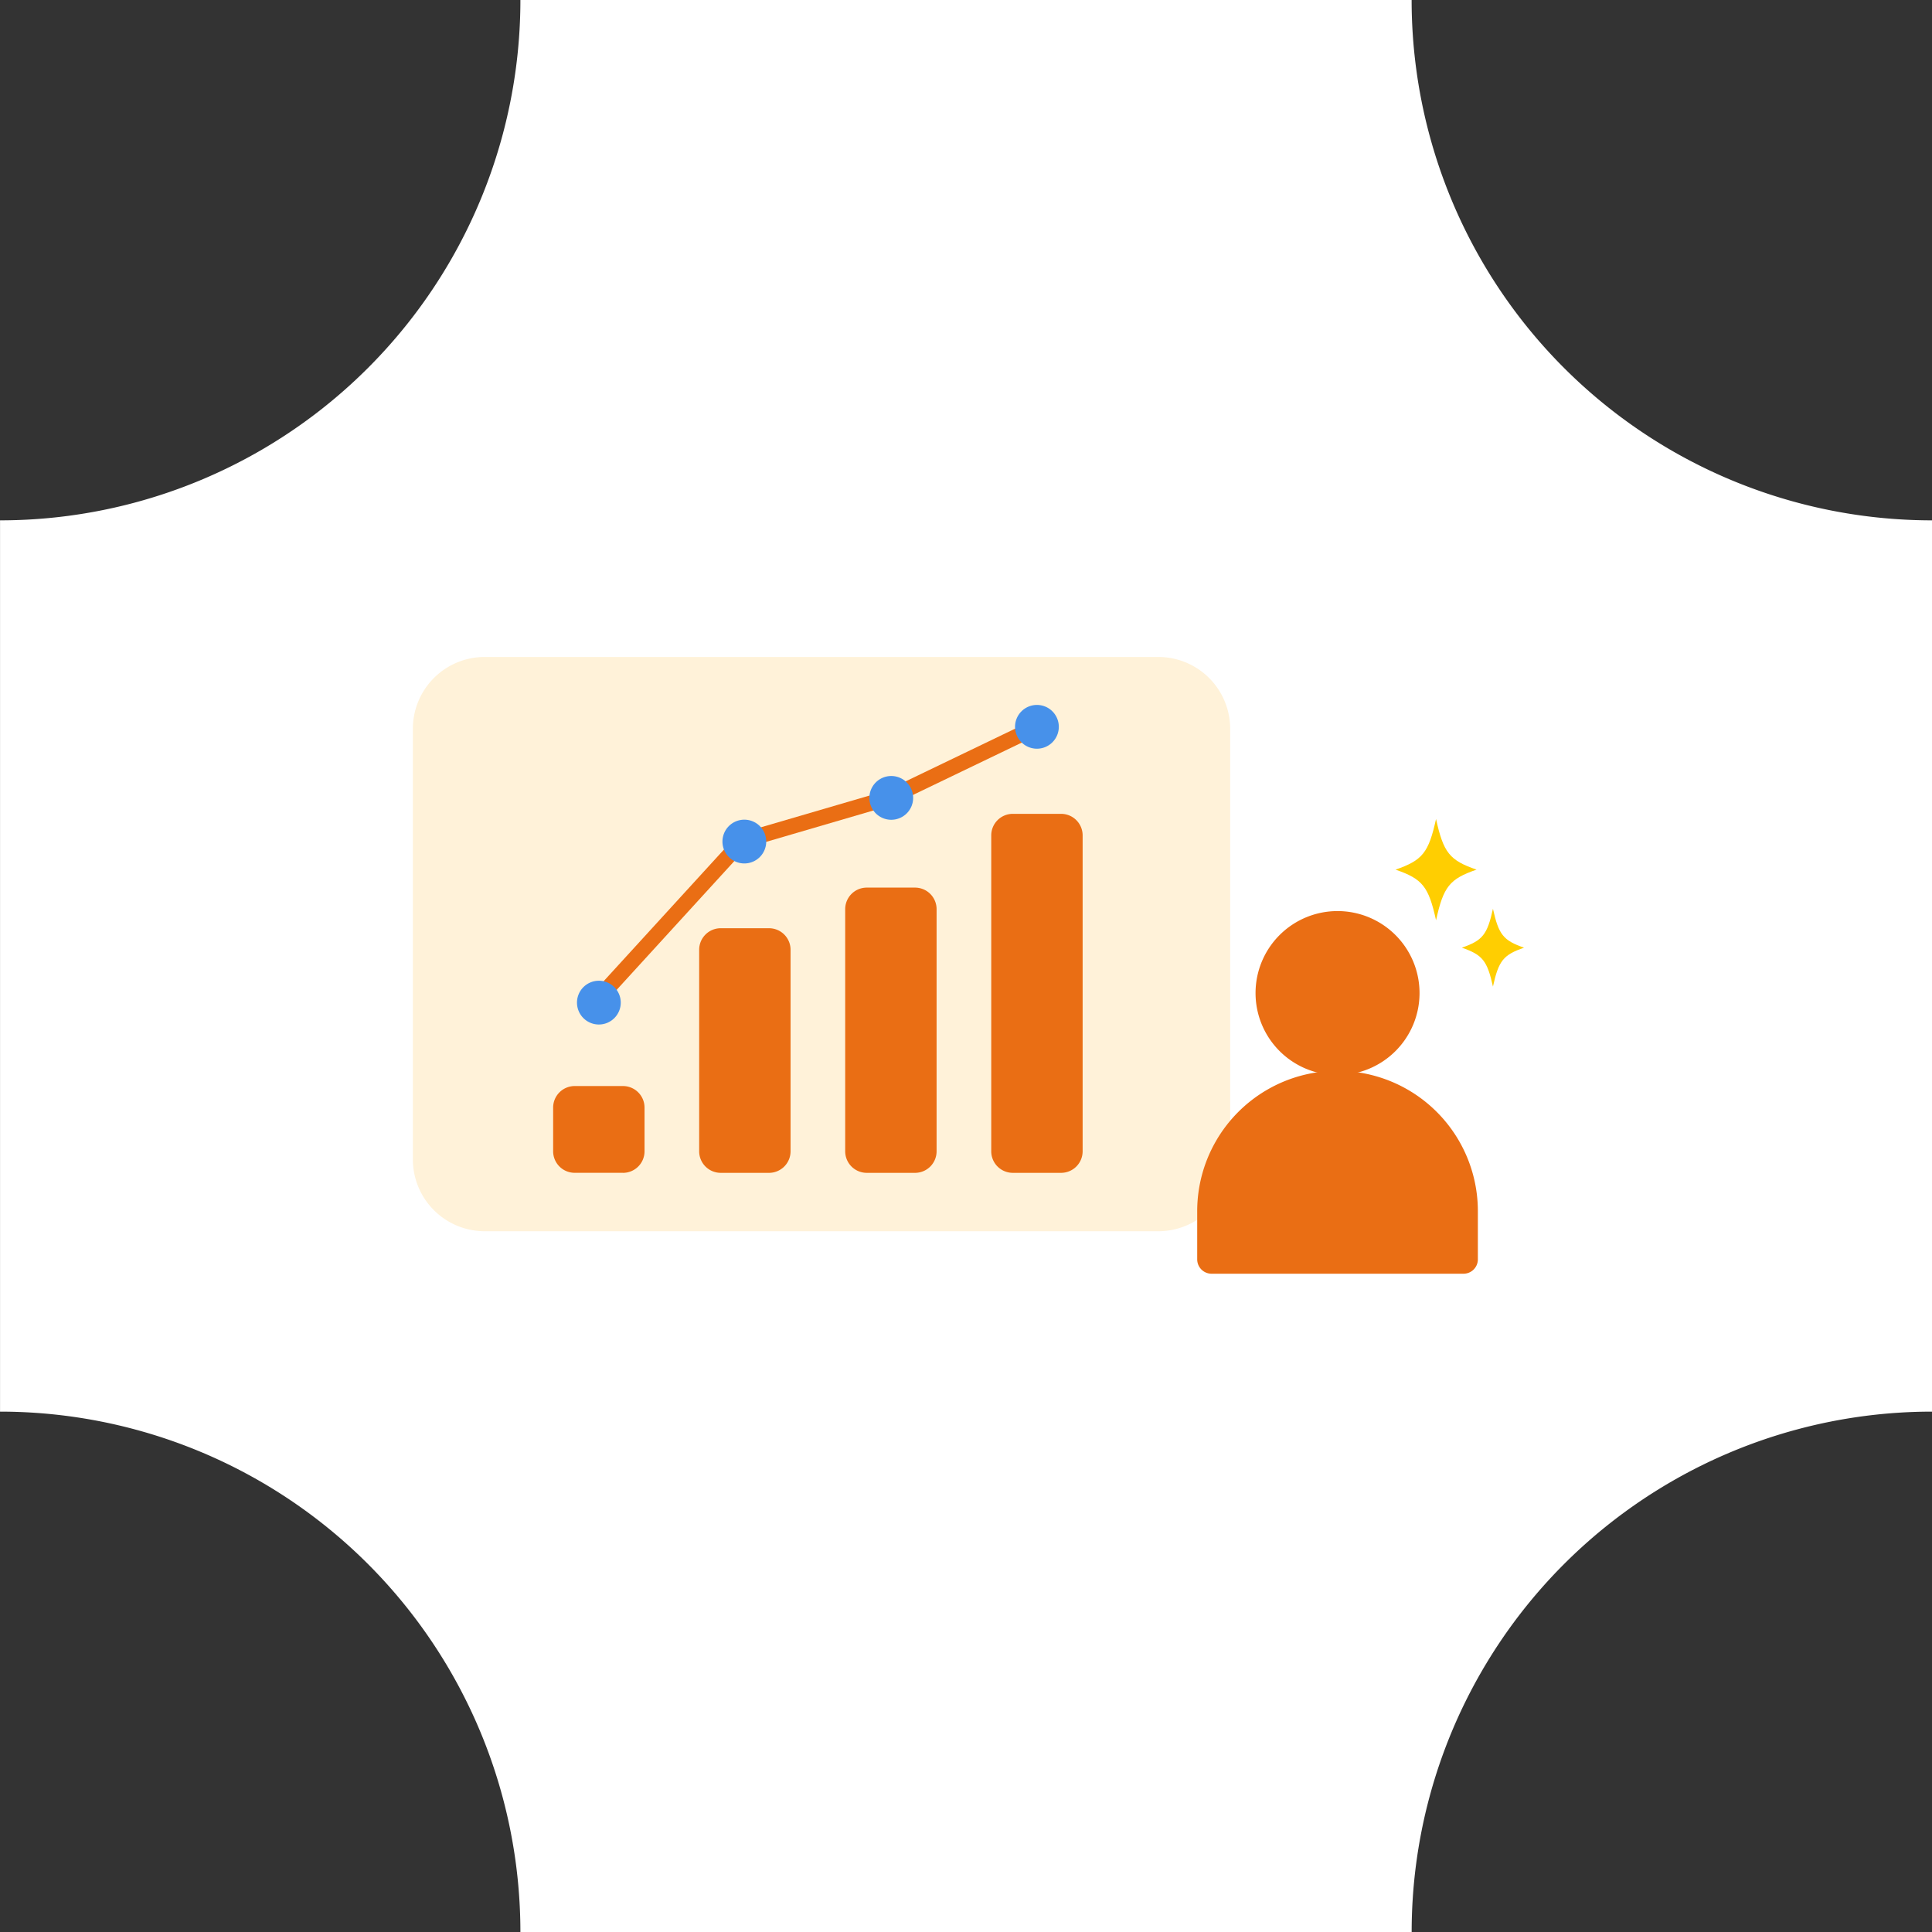
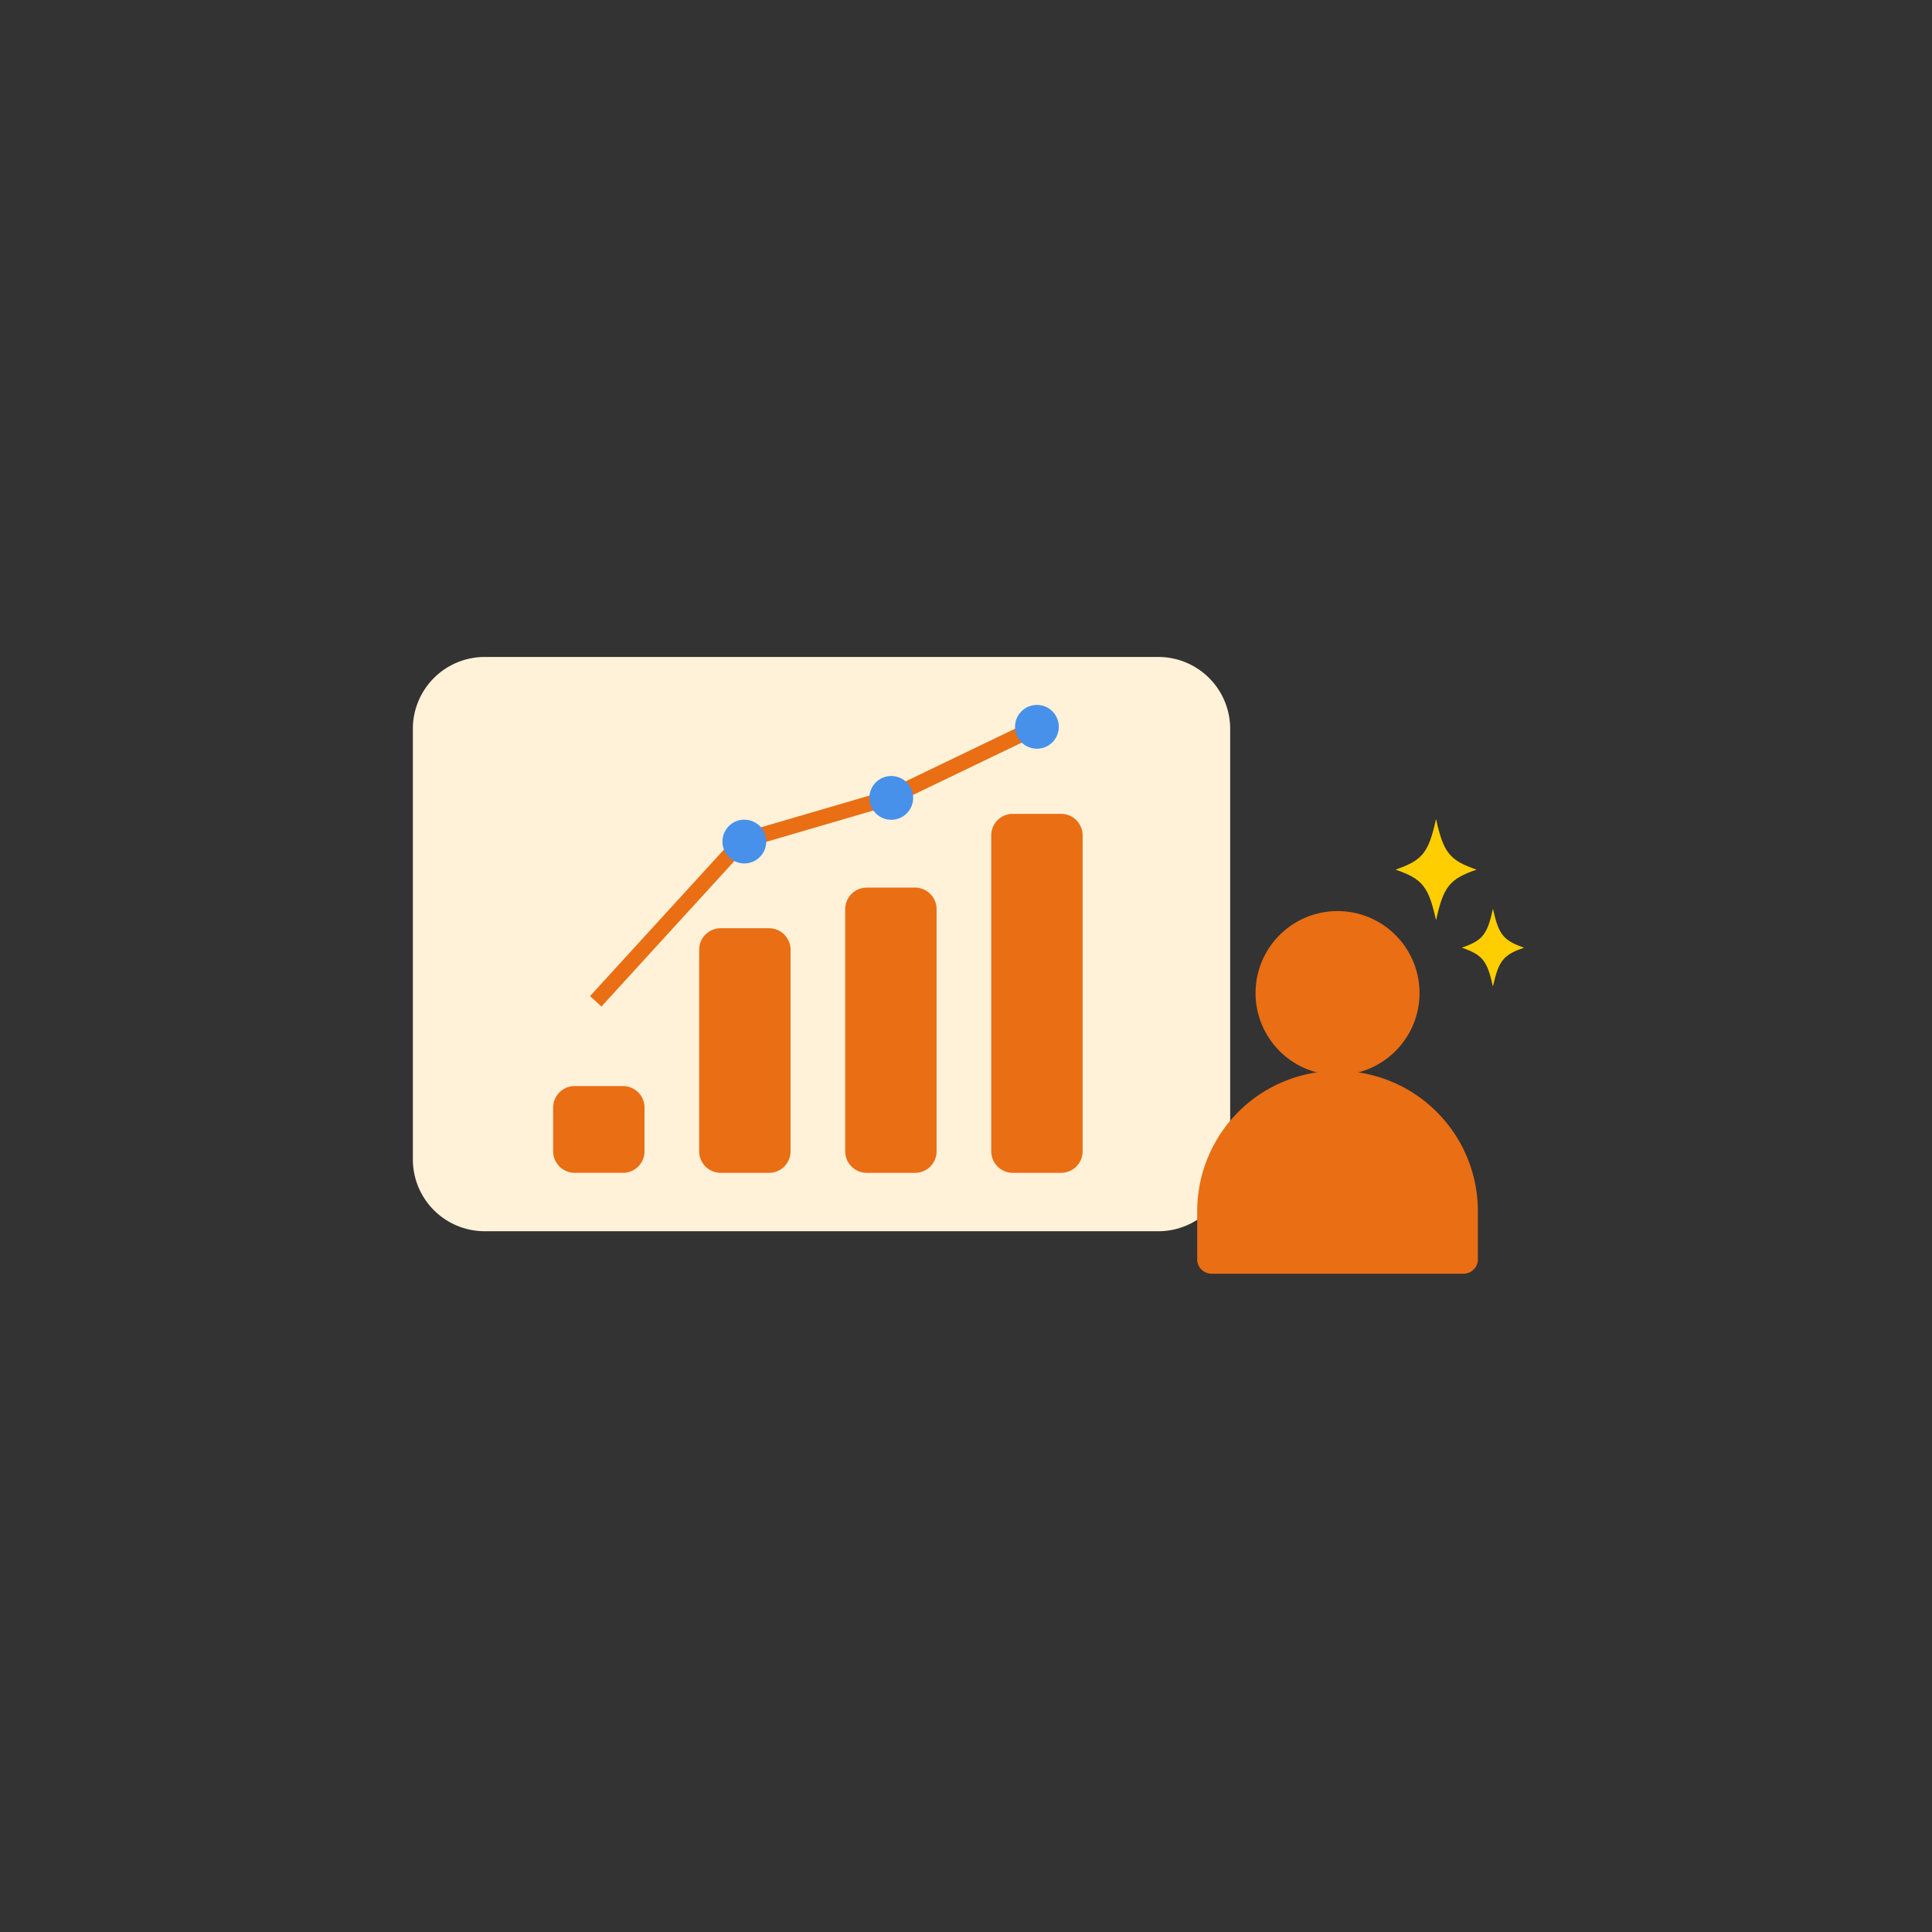
<svg xmlns="http://www.w3.org/2000/svg" width="250" height="250.002" viewBox="0 0 250 250.002">
  <rect x="0" y="0" width="250" height="250.002" fill="#333333" stroke="none" />
  <defs>
    <clipPath id="clip-path">
      <rect id="長方形_1562" data-name="長方形 1562" width="105.757" height="74.308" fill="none" />
    </clipPath>
    <clipPath id="clip-path-2">
      <rect id="長方形_1563" data-name="長方形 1563" width="10.482" height="13.102" fill="none" />
    </clipPath>
    <clipPath id="clip-path-3">
      <rect id="長方形_1564" data-name="長方形 1564" width="8.051" height="10.063" fill="none" />
    </clipPath>
  </defs>
  <g id="グループ_2901" data-name="グループ 2901" transform="translate(-1049.999 -2087)">
    <g id="グループ_2931" data-name="グループ 2931">
-       <path id="パス_58" data-name="パス 58" d="M410.425,8090.515H295.1a67.333,67.333,0,0,1-67.334,67.333v115.331a67.336,67.336,0,0,1,67.334,67.338h115.33a67.337,67.337,0,0,1,67.336-67.338V8157.848A67.334,67.334,0,0,1,410.425,8090.515Z" transform="translate(822.238 -6003.515)" fill="#fff" />
      <g id="グループ_2775" data-name="グループ 2775" transform="translate(19637.756 4136.75)">
        <g id="グループ_2767" data-name="グループ 2767" transform="translate(-18534.332 -1964.739)">
          <g id="グループ_2766" data-name="グループ 2766" transform="translate(0 0)" clip-path="url(#clip-path)">
            <path id="パス_2852" data-name="パス 2852" d="M162.967,5.261h87.16a9.3,9.3,0,0,1,9.3,9.3V70.271a9.3,9.3,0,0,1-9.3,9.3h-87.16a9.3,9.3,0,0,1-9.3-9.3V14.56a9.3,9.3,0,0,1,9.3-9.3" transform="translate(-153.668 -5.261)" fill="#fff2d9" />
          </g>
        </g>
        <path id="パス_2853" data-name="パス 2853" d="M243.191,73.547h-6.246a2.789,2.789,0,0,1-2.79-2.79V29.883a2.789,2.789,0,0,1,2.79-2.79h6.246a2.789,2.789,0,0,1,2.79,2.79V70.757a2.789,2.789,0,0,1-2.79,2.79" transform="translate(-18693.646 -1971.532)" fill="#ea6e14" fill-rule="evenodd" />
        <path id="パス_2854" data-name="パス 2854" d="M222.868,74.267h-6.246a2.789,2.789,0,0,1-2.79-2.79V40.148a2.789,2.789,0,0,1,2.79-2.79h6.246a2.789,2.789,0,0,1,2.79,2.79v31.33a2.789,2.789,0,0,1-2.79,2.79" transform="translate(-18692.221 -1972.252)" fill="#ea6e14" fill-rule="evenodd" />
        <path id="パス_2855" data-name="パス 2855" d="M202.546,74.663H196.3a2.789,2.789,0,0,1-2.79-2.79V45.8a2.789,2.789,0,0,1,2.79-2.79h6.246a2.789,2.789,0,0,1,2.79,2.79V71.874a2.789,2.789,0,0,1-2.79,2.79" transform="translate(-18690.795 -1972.648)" fill="#ea6e14" fill-rule="evenodd" />
        <path id="パス_2856" data-name="パス 2856" d="M182.224,76.2h-6.246a2.789,2.789,0,0,1-2.79-2.79V67.763a2.789,2.789,0,0,1,2.79-2.79h6.246a2.789,2.789,0,0,1,2.79,2.79v5.652a2.789,2.789,0,0,1-2.79,2.79" transform="translate(-18689.369 -1974.189)" fill="#ea6e14" fill-rule="evenodd" />
        <g id="グループ_2770" data-name="グループ 2770" transform="translate(-18407.176 -1943.771)">
          <g id="グループ_2769" data-name="グループ 2769" transform="translate(0 0)" clip-path="url(#clip-path-2)">
            <path id="パス_2857" data-name="パス 2857" d="M300.9,34.362c-3.494,1.209-4.277,2.183-5.242,6.551-.965-4.37-1.746-5.345-5.241-6.551,3.494-1.209,4.277-2.183,5.241-6.551.965,4.37,1.747,5.345,5.242,6.551" transform="translate(-290.416 -27.811)" fill="#ffce01" fill-rule="evenodd" />
          </g>
        </g>
        <g id="グループ_2773" data-name="グループ 2773" transform="translate(-18398.596 -1932.152)">
          <g id="グループ_2772" data-name="グループ 2772" transform="translate(0 0)" clip-path="url(#clip-path-3)">
            <path id="パス_2858" data-name="パス 2858" d="M307.695,45.338c-2.684.93-3.285,1.674-4.025,5.031-.744-3.354-1.342-4.1-4.025-5.031,2.684-.93,3.285-1.674,4.025-5.031.744,3.354,1.342,4.1,4.025,5.031" transform="translate(-299.644 -40.307)" fill="#ffce01" fill-rule="evenodd" />
          </g>
        </g>
        <path id="パス_2864" data-name="パス 2864" d="M292.157,51.233a10.61,10.61,0,1,1-10.61-10.61,10.61,10.61,0,0,1,10.61,10.61" transform="translate(-18696.227 -1972.481)" fill="#ea6e14" />
        <path id="パス_2865" data-name="パス 2865" d="M297.277,89.12h-32.6a1.86,1.86,0,0,1-1.86-1.86v-6.1a18.159,18.159,0,1,1,36.317,0v6.1a1.859,1.859,0,0,1-1.86,1.86" transform="translate(-18695.656 -1974.051)" fill="#ea6e14" />
        <path id="パス_2902" data-name="パス 2902" d="M179.853,51.18l-1.476-1.349,19.175-20.983,19.175-5.608,18.912-9.1.867,1.8-19.06,9.17-18.8,5.5Z" transform="translate(-18689.785 -1970.686)" fill="#ea6e14" />
        <path id="パス_2903" data-name="パス 2903" d="M240.3,17.6a2.832,2.832,0,1,1,2.832-2.833A2.833,2.833,0,0,1,240.3,17.6" transform="translate(-18693.879 -1970.468)" fill="#4791ea" fill-rule="evenodd" />
        <path id="パス_2904" data-name="パス 2904" d="M220.026,27.491a2.832,2.832,0,1,1,2.833-2.833,2.833,2.833,0,0,1-2.833,2.833" transform="translate(-18692.455 -1971.162)" fill="#4791ea" fill-rule="evenodd" />
        <path id="パス_2905" data-name="パス 2905" d="M199.58,33.568a2.832,2.832,0,1,1,2.833-2.833,2.833,2.833,0,0,1-2.833,2.833" transform="translate(-18691.021 -1971.588)" fill="#4791ea" fill-rule="evenodd" />
-         <path id="パス_2906" data-name="パス 2906" d="M179.339,55.982a2.832,2.832,0,1,1,2.832-2.833,2.833,2.833,0,0,1-2.832,2.833" transform="translate(-18689.602 -1973.161)" fill="#4791ea" fill-rule="evenodd" />
      </g>
    </g>
  </g>
</svg>